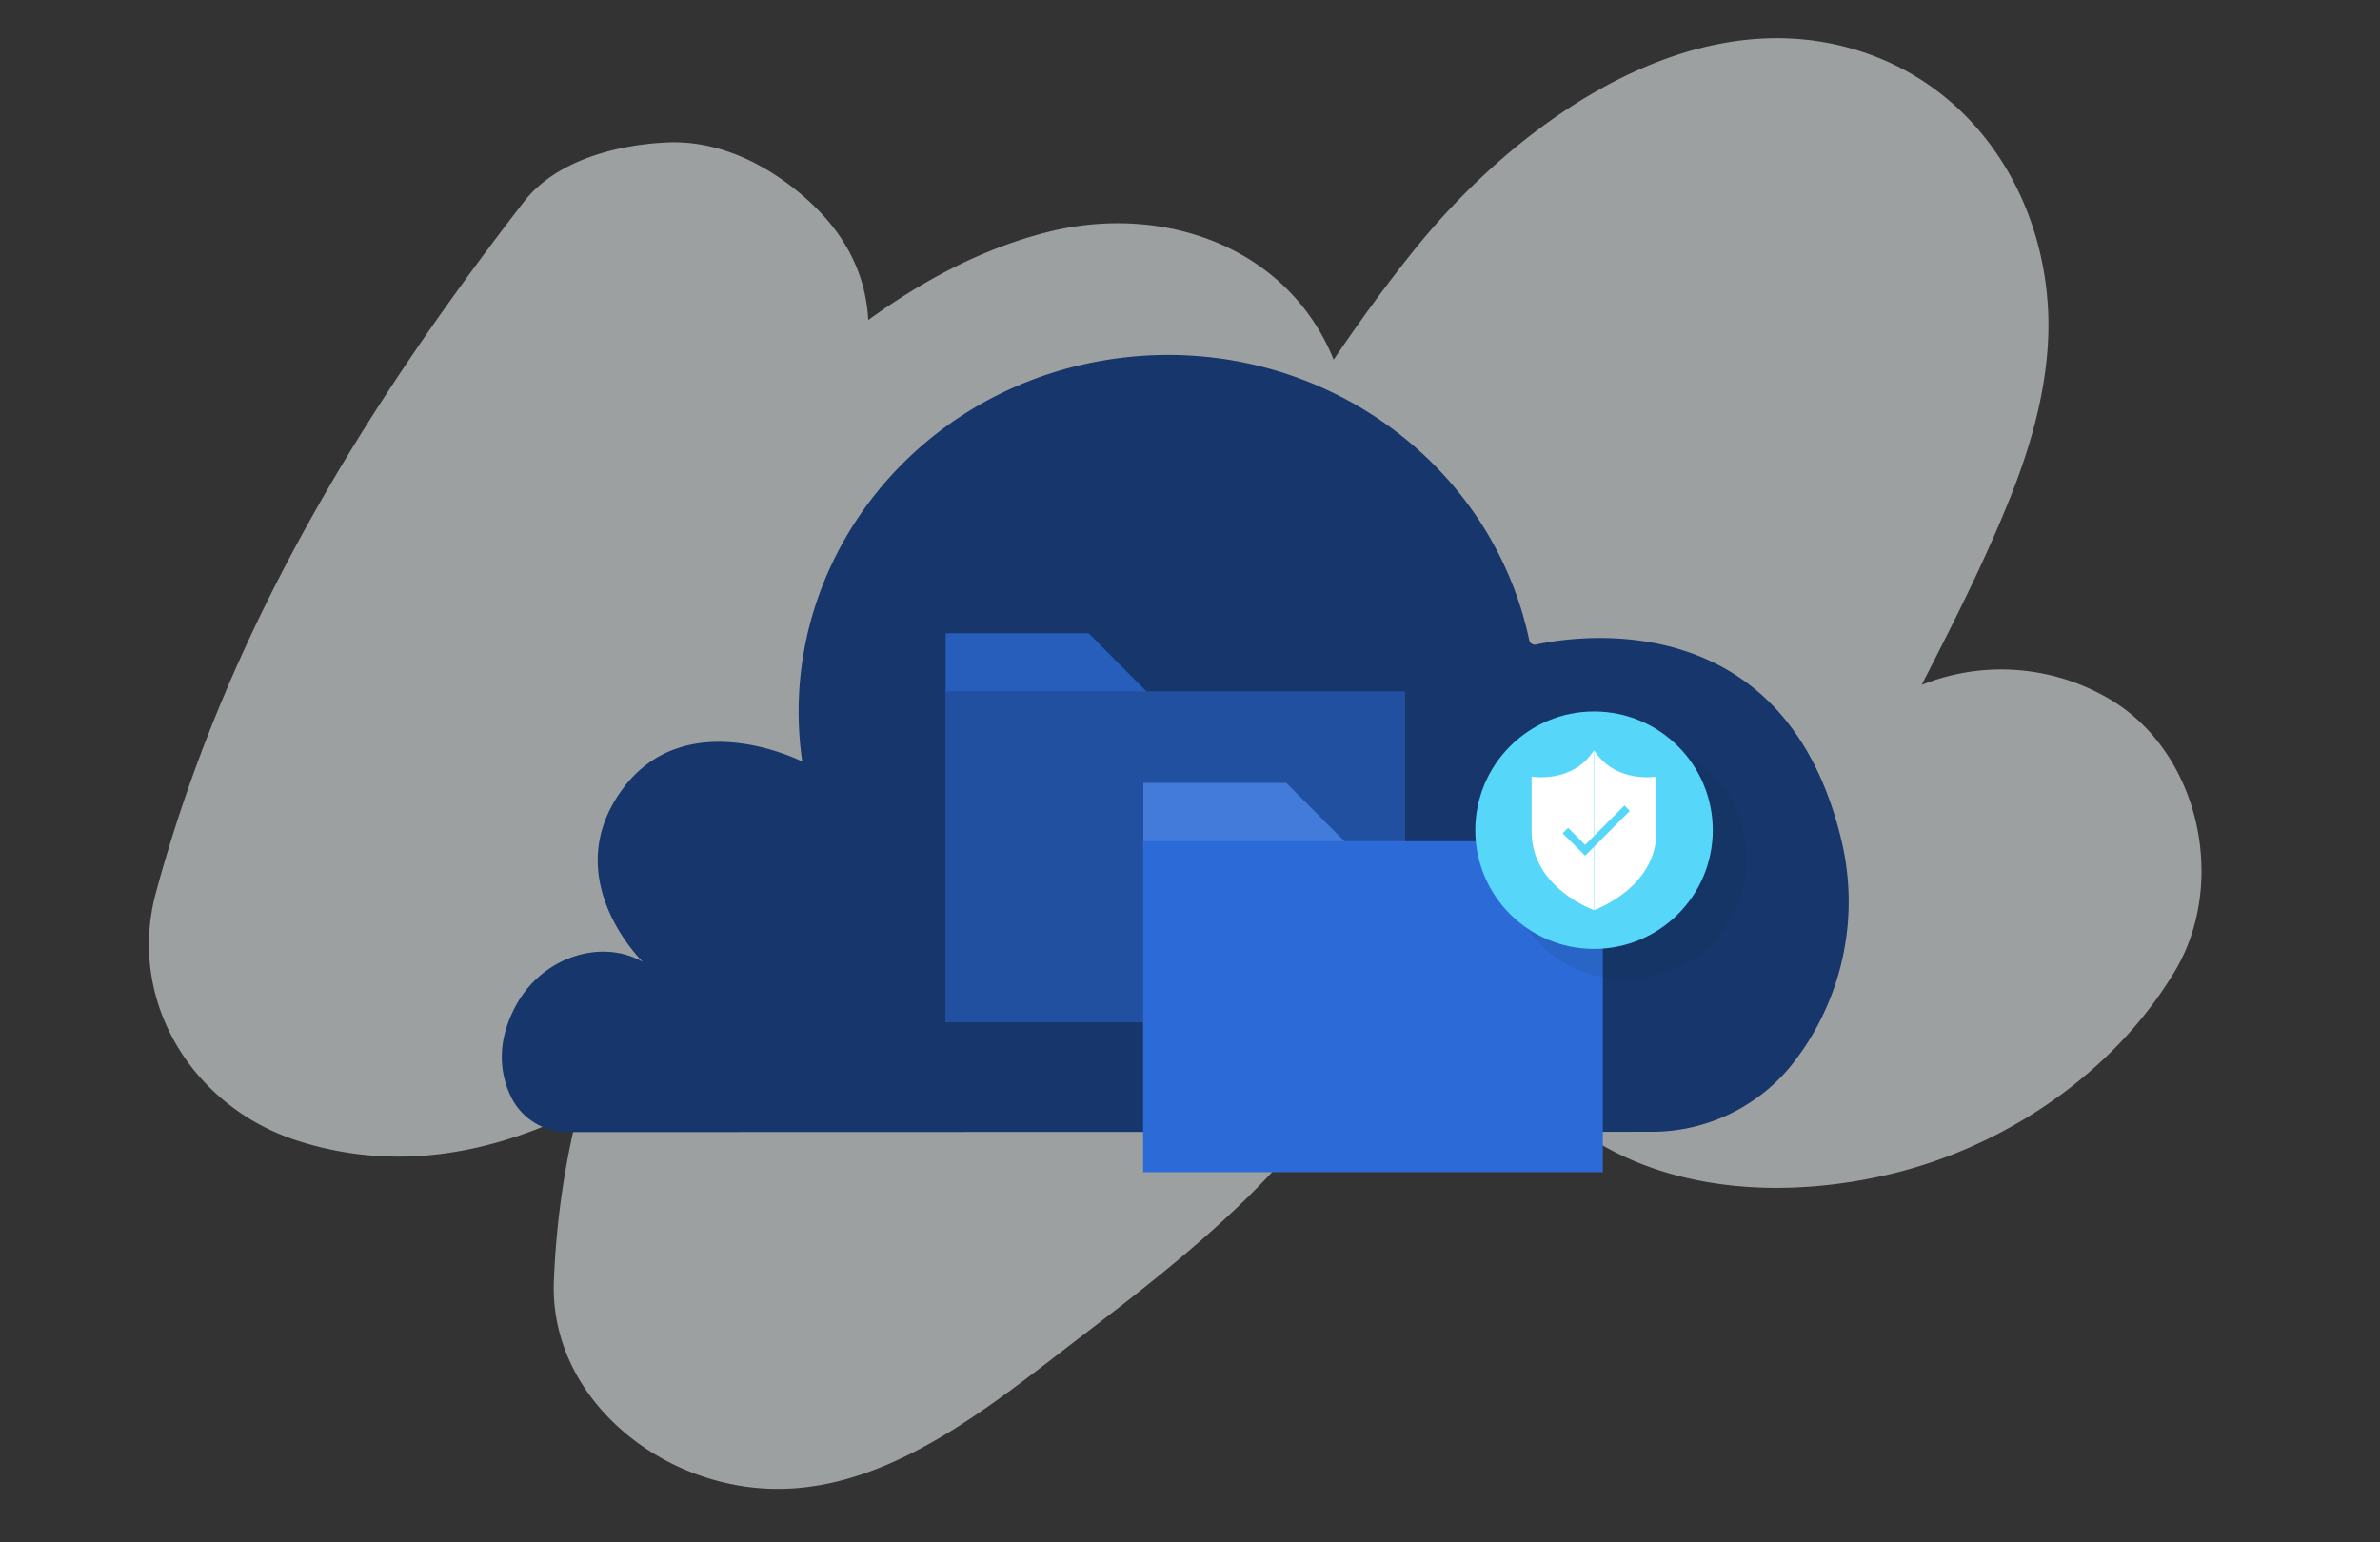
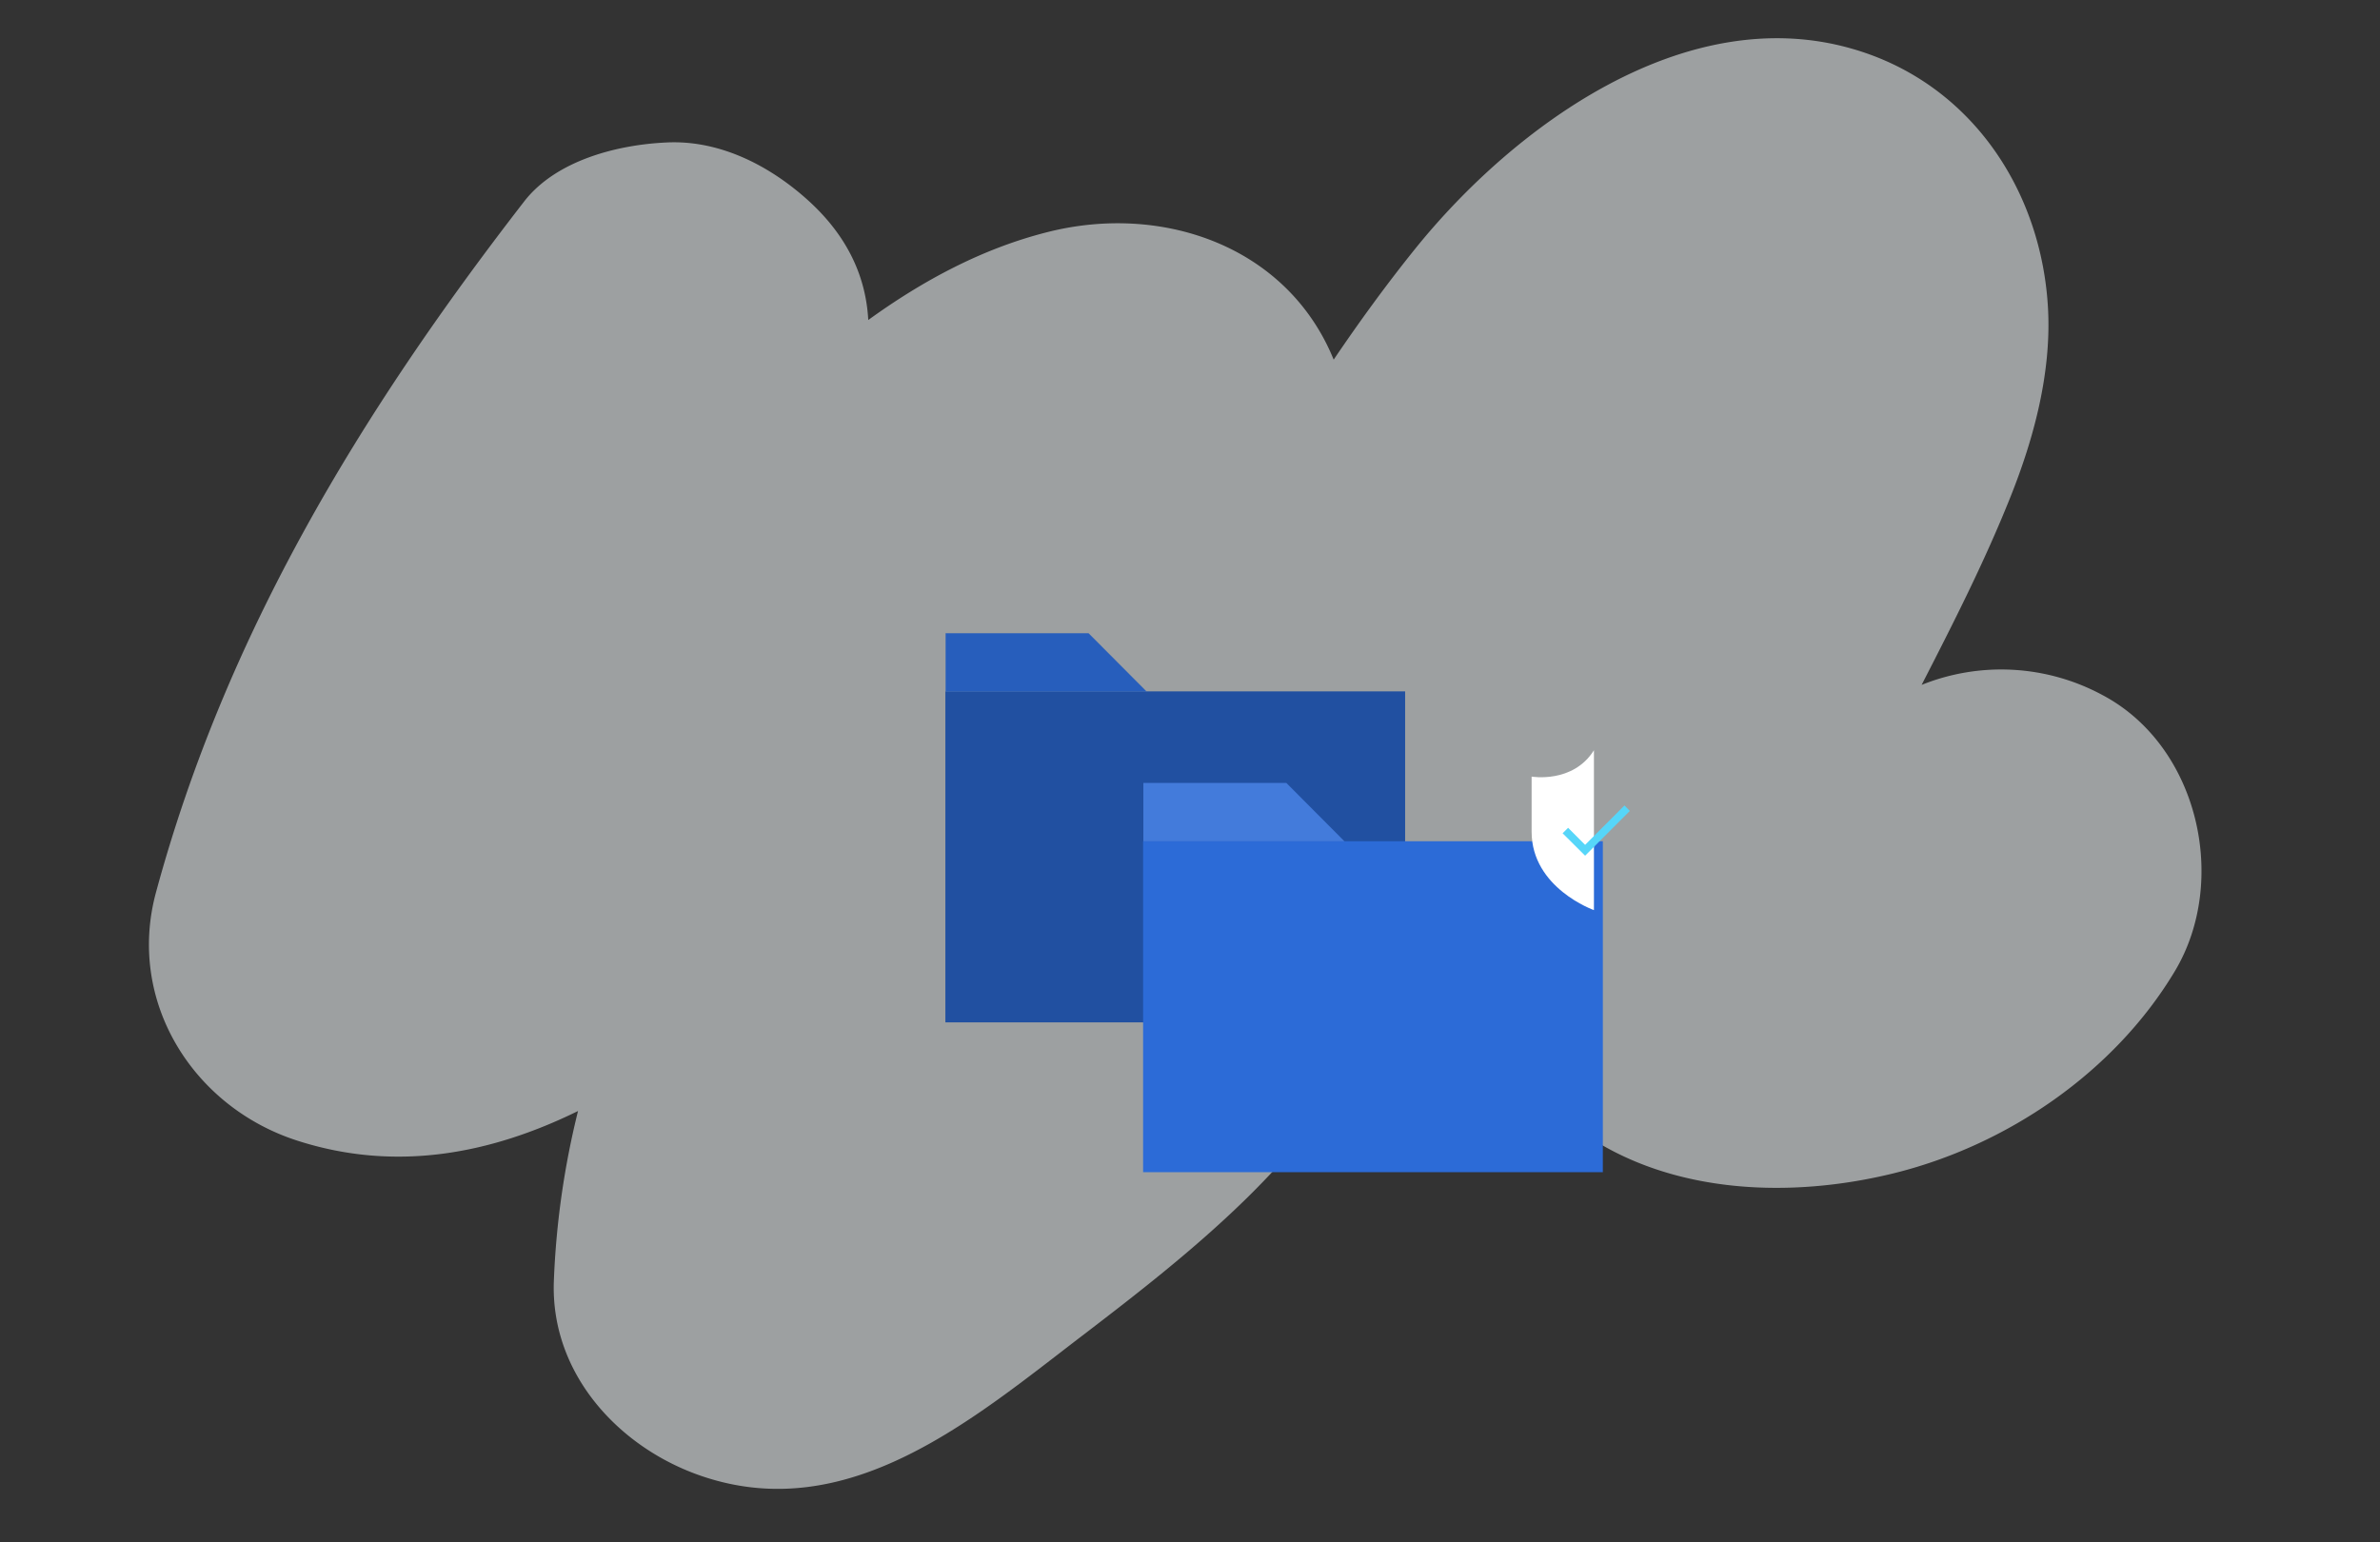
<svg xmlns="http://www.w3.org/2000/svg" viewBox="0 0 540 350">
  <rect x="0" y="0" width="540" height="350" fill="#333333" stroke="none" />
  <defs>
    <style>.cls-1{isolation:isolate;}.cls-2{fill:#e5e9eb;opacity:0.6;}.cls-3{fill:#16366c;fill-rule:evenodd;}.cls-4{fill:#2150a1;}.cls-5{fill:#275ebc;}.cls-6{fill:#2c6bd7;}.cls-7{fill:#437bdb;}.cls-8{fill:#0d2a38;opacity:0.1;mix-blend-mode:multiply;}.cls-9{fill:#56d6f9;}.cls-10{fill:#fff;}</style>
  </defs>
  <g class="cls-1">
    <g id="Layer_1" data-name="Layer 1">
      <path class="cls-2" d="M477,157.71A48.37,48.37,0,0,0,436,155.42c7.18-14,14.31-28,20.16-42.67,5.3-13.26,9.21-27.9,8.54-42.28C463.4,43.28,447.08,18.64,420,11c-37.7-10.71-76.37,17.5-98.92,45.47C314.54,64.59,308.43,73,302.6,81.61,292.12,55.91,263.79,46,237.55,52.7,222.87,56.42,209.44,63.62,197,72.62c-.58-10.76-5.46-19.63-13.35-26.88-8.73-8-20.18-14-32.37-13.41-11.23.5-25.15,4.07-32.37,13.41-37,47.78-67.63,98.07-83.52,156.77-6.68,24.65,8.32,48.66,32,56.31,22.46,7.26,44,3,63.76-6.7a189.65,189.65,0,0,0-5.49,38.72c-.72,21,14.88,37.79,33.61,44.14,33.36,11.32,61.69-13.08,86.26-31.86,12.69-9.7,25.3-19.51,36.76-30.66,11.13-10.82,20.68-22.87,30.05-35.21,5.81-7.66,11.22-15.58,16.39-23.65a74.73,74.73,0,0,0,30.92,43.85c20.16,13.65,47,14.45,69.93,8.82,25.81-6.34,50.19-23,63.9-45.93C505.76,199.77,498.75,169.18,477,157.71Z" />
-       <path class="cls-3" d="M374.34,256.83a40.8,40.8,0,0,0,31.83-14.74,59.57,59.57,0,0,0,11.67-51.24C405,136.48,357,144.42,348.5,146.27a1.31,1.31,0,0,1-1.55-1.08c-8.82-41.53-49.62-69.83-93.63-63.85-45.79,6.2-77.71,47.16-71.3,91.47,0,0-26-13.27-40.53,5.93-15.4,20.39,4.36,39.54,4.36,39.54-9.28-5.33-22.69-1.25-28.73,9.79-4.85,8.85-3.51,16.16-1,21.2a14.35,14.35,0,0,0,13,7.63Z" />
      <path class="cls-4" d="M318.81,232H214.5V156.89H318.81Z" />
      <polygon class="cls-5" points="214.55 156.94 214.55 143.7 246.99 143.7 260.17 156.94 214.55 156.94" />
      <path class="cls-6" d="M363.67,266H259.36v-75.1H363.67Z" />
      <polygon class="cls-7" points="259.42 190.91 259.42 177.66 291.85 177.66 305.04 190.91 259.42 190.91" />
-       <circle class="cls-8" cx="368.77" cy="194.77" r="27.47" />
-       <circle class="cls-9" cx="361.67" cy="188.39" r="26.94" />
-       <path class="cls-10" d="M375.84,176.23v12.5c0,12.78-14.14,17.8-14.14,17.8V170.25C366.46,177.86,375.84,176.23,375.84,176.23Z" />
      <path class="cls-10" d="M361.65,170.25v36.28s-14.14-5-14.14-17.8v-12.5S356.89,177.86,361.65,170.25Z" />
      <polygon class="cls-9" points="354.54 189.09 355.79 187.85 359.65 191.72 368.58 182.78 369.79 184.02 359.65 194.18 354.54 189.09" />
    </g>
  </g>
</svg>